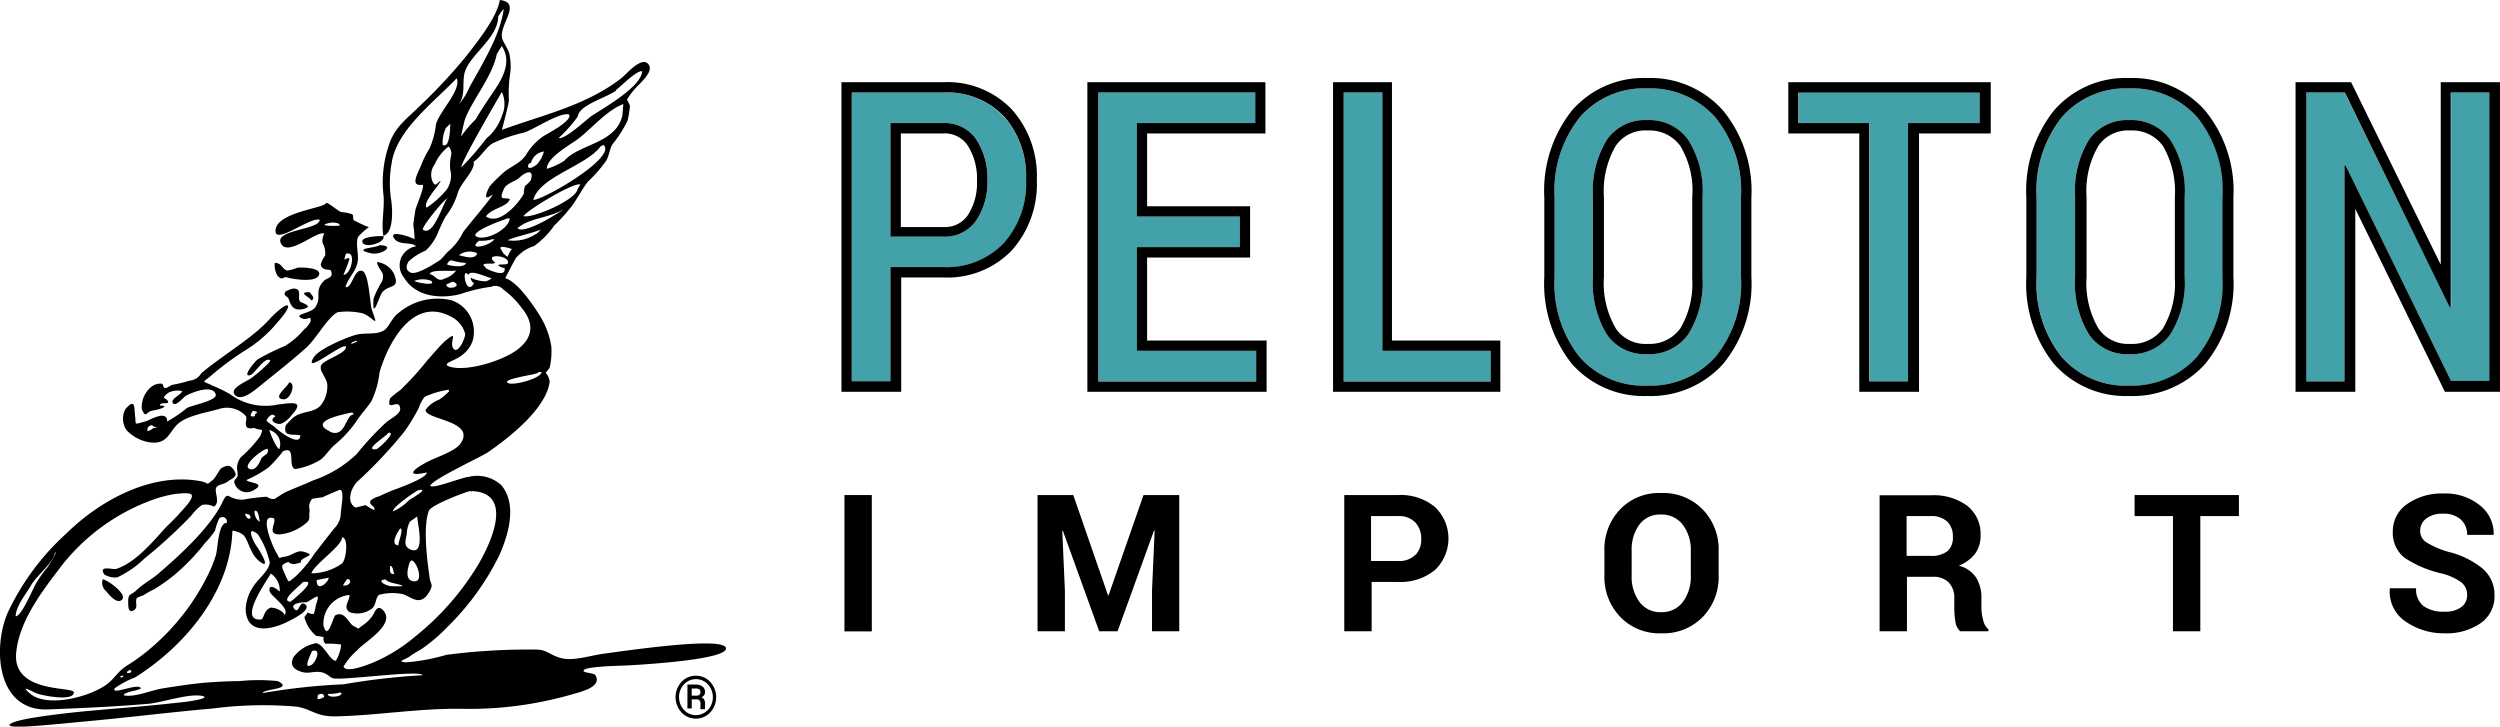
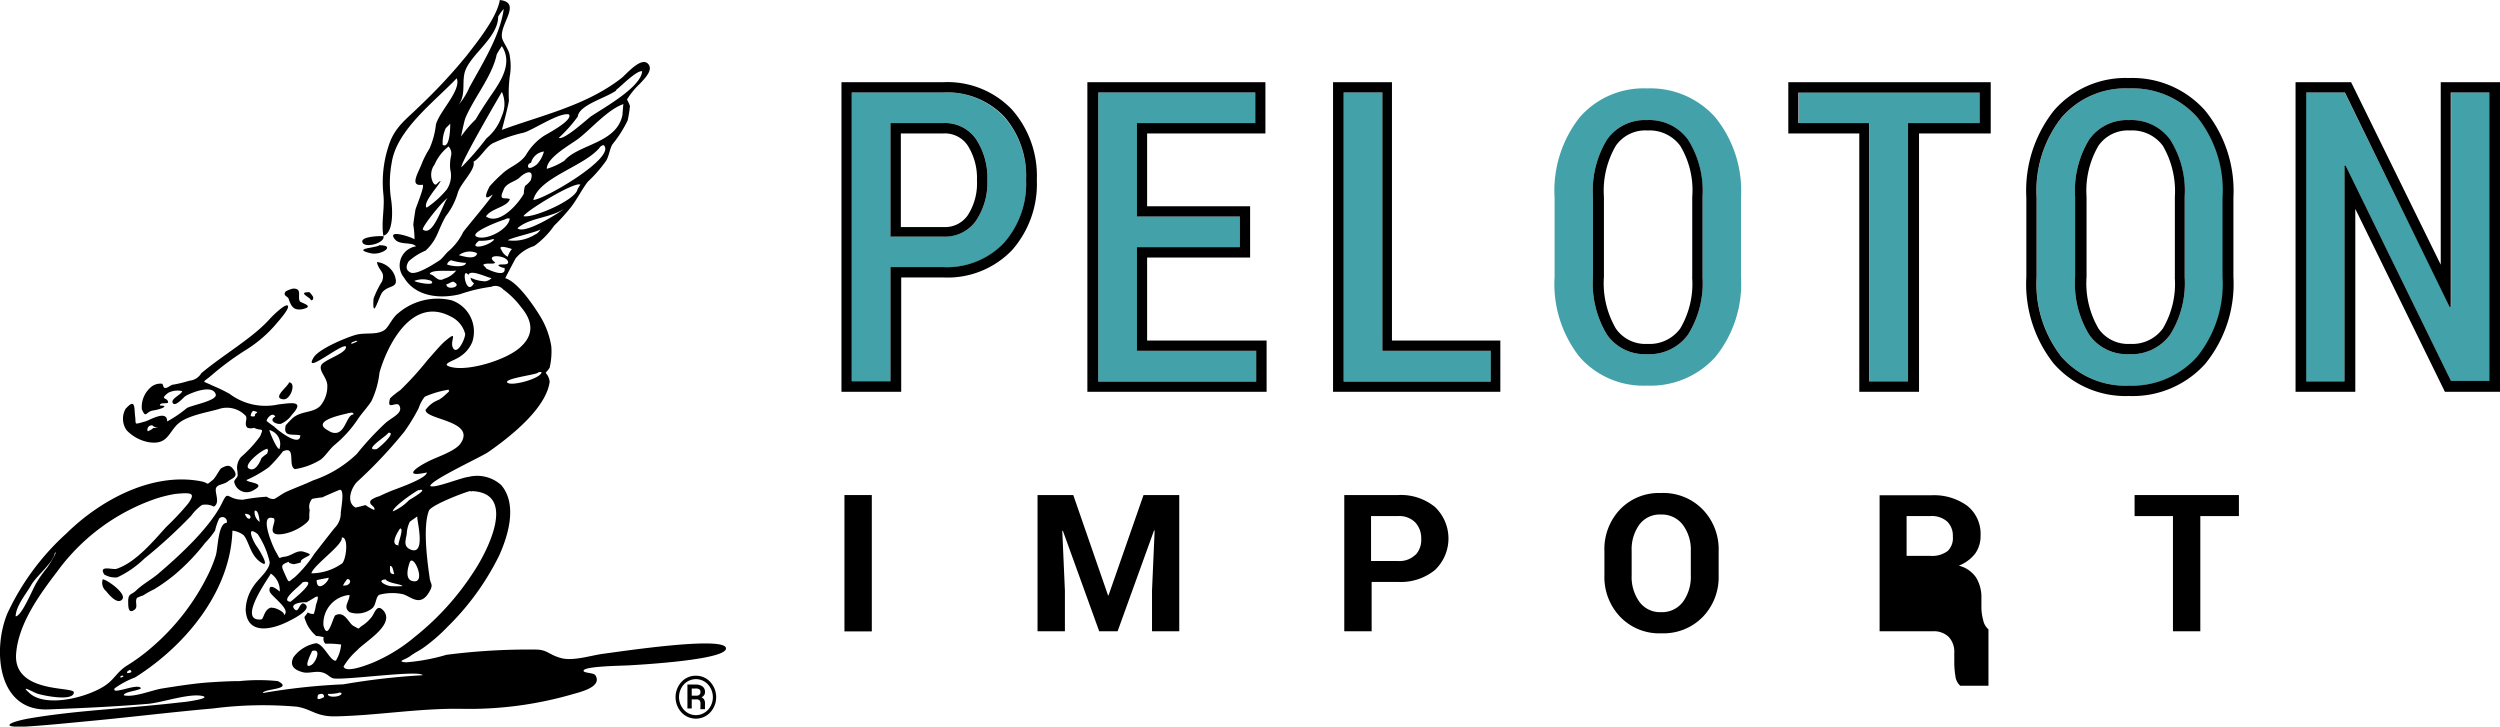
<svg xmlns="http://www.w3.org/2000/svg" id="Layer_1" data-name="Layer 1" viewBox="0 0 209.22 60.81">
  <defs>
    <style>
      .cls-1 {
        fill: #43a1a9;
      }
    </style>
  </defs>
  <title>lockup_horizontal_R_color</title>
  <g>
    <g>
      <path class="cls-1" d="M78.92,7.74H71.28V31.92h3.24V22.36h4.39a6.61,6.61,0,0,0,5.11-2,7.5,7.5,0,0,0,1.85-5.3A7.51,7.51,0,0,0,84,9.76,6.6,6.6,0,0,0,78.92,7.74Zm2.78,10.71a3.18,3.18,0,0,1-2.78,1.34H74.52V10.3h4.39a3.16,3.16,0,0,1,2.79,1.36,5.91,5.91,0,0,1,.93,3.42A5.73,5.73,0,0,1,81.69,18.46Z" transform="translate(0)" />
      <polygon class="cls-1" points="95.16 20.68 103.78 20.68 103.78 18.12 95.16 18.12 95.16 10.3 105.05 10.3 105.05 7.74 91.91 7.74 91.91 31.92 105.15 31.92 105.15 29.36 95.16 29.36 95.16 20.68" />
      <polygon class="cls-1" points="115.7 7.74 112.46 7.74 112.46 31.92 124.77 31.92 124.77 29.36 115.7 29.36 115.7 7.74" />
      <path class="cls-1" d="M137.83,7.4a7.07,7.07,0,0,0-5.63,2.42,9.91,9.91,0,0,0-2.1,6.71v6.64a9.87,9.87,0,0,0,2.09,6.7,7.1,7.1,0,0,0,5.64,2.4,7.3,7.3,0,0,0,5.73-2.4,9.72,9.72,0,0,0,2.14-6.7V16.53a9.77,9.77,0,0,0-2.15-6.71A7.27,7.27,0,0,0,137.83,7.4Zm4.65,15.77A8.11,8.11,0,0,1,141.27,28a4,4,0,0,1-3.44,1.64A3.86,3.86,0,0,1,134.48,28a8.28,8.28,0,0,1-1.17-4.83V16.48a8.22,8.22,0,0,1,1.17-4.79,3.87,3.87,0,0,1,3.35-1.64,4,4,0,0,1,3.43,1.64,8,8,0,0,1,1.21,4.79v6.69Z" transform="translate(0)" />
      <polygon class="cls-1" points="150.53 10.3 156.47 10.3 156.47 31.92 159.71 31.92 159.71 10.3 165.69 10.3 165.69 7.74 150.53 7.74 150.53 10.3" />
      <path class="cls-1" d="M178.18,7.4a7.07,7.07,0,0,0-5.63,2.42,9.91,9.91,0,0,0-2.1,6.71v6.64a9.87,9.87,0,0,0,2.09,6.7,7.1,7.1,0,0,0,5.64,2.4,7.3,7.3,0,0,0,5.73-2.4,9.72,9.72,0,0,0,2.14-6.7V16.53a9.77,9.77,0,0,0-2.15-6.71A7.27,7.27,0,0,0,178.18,7.4Zm4.65,15.77A8.11,8.11,0,0,1,181.62,28a4,4,0,0,1-3.44,1.64A3.86,3.86,0,0,1,174.83,28a8.28,8.28,0,0,1-1.17-4.83V16.48a8.22,8.22,0,0,1,1.17-4.79,3.87,3.87,0,0,1,3.35-1.64,4,4,0,0,1,3.43,1.64,8,8,0,0,1,1.21,4.79v6.69Z" transform="translate(0)" />
      <polygon class="cls-1" points="205.13 7.74 205.13 25.64 205.04 25.68 196.22 7.74 192.98 7.74 192.98 31.92 196.22 31.92 196.22 13.97 196.32 13.94 205.13 31.92 208.36 31.92 208.36 7.74 205.13 7.74" />
    </g>
    <path d="M26.6,58.15c0,0.05.17,0,0,0h0Z" transform="translate(0)" />
-     <path d="M26.76,18.39c0,0.83-3.67.83-3.28,1.9,0.49,1.35,3-1,3.66-.75a1.34,1.34,0,0,0-.15.78,1.75,1.75,0,0,1,.22,1.08,1.93,1.93,0,0,0-.37.75c0.15,0.59.8,0.32,0.86,0.51,0.24,0.64-.34.56-0.63,0.88-0.8.9-.1,1.27-0.68,2.17-0.3.47-1.66,0.58-1.27,0.85,0.61,0.42.9-.32,0.88,0.32a1.88,1.88,0,0,1-.54.68,6.44,6.44,0,0,1-1.61,1.39,19.18,19.18,0,0,0-2.29,1.13c-0.3.25-1.32,1.49-.63,1.32,0.37-.08,1.15-1.51,1.66-1.27,0.22,0.1-1.32,1.35-1.57,1.52-0.46.32-1.88,0.86-1.34,1.42s1.66-.44,2.13-0.81c1.22-1,2.52-2,3.78-3.13,0.86-.75,1.81-2.56,2.66-3a5.72,5.72,0,0,1,2.13.1c0.95,0.39,1.34,1.34.75-.27-0.17-.47-0.25-3.08-0.8-3.28-0.71-.25-0.85,1.47-1.41,1.35,0.17-.75.86-1.27,1-2.08,0.14-.59-0.19-1.59.05-2.13A5.53,5.53,0,0,1,30.88,19c-0.16,0-1.22-.54-1.23-0.54-0.19-.12,0-0.44-0.2-0.54a3.68,3.68,0,0,0-.88-0.17c-0.36-.13-1-0.75-1.28-0.78h0c0,0.44-4,.75-4.22,2.22S25.93,18.12,26.76,18.39Zm2.07,3.33c0-.13.14-0.66,0.2-0.49C29.82,21,29.4,23,28.74,23a13.07,13.07,0,0,0,.51-1.32C29.12,21.48,29,21.69,28.83,21.72Zm-1.18-3.08s0.78-.08.78,0.24C28,18.93,26.37,18.91,27.65,18.64Z" transform="translate(0)" />
    <path d="M8.6,48.48h0a0.91,0.91,0,0,0,.29,1c0.25,0.32.95,1.15,1.34,0.68S9,48.53,8.6,48.48Z" transform="translate(0)" />
    <path d="M30.36,20.34c0.29,0.42,1.86,0,1.74-.58C31.9,19.74,30,19.76,30.36,20.34Z" transform="translate(0)" />
    <path d="M31.26,25c-0.12,2,.47-0.27.75-0.56,0.59-.66,1.44-0.24,1-1.44a1.82,1.82,0,0,0-1.47-1.07c0.19,0.83.71,0.76,0.44,1.61A7.67,7.67,0,0,0,31.26,25Z" transform="translate(0)" />
    <path d="M31.73,20.52c0,0.2-2.47.27-.68,0.68C31.9,21.39,33.21,20.52,31.73,20.52Z" transform="translate(0)" />
    <path d="M50.5,54.71c-1.1.15-2.54,0.64-3.56,0.36s-1.13-.71-2.13-0.71a53.88,53.88,0,0,0-7.45.44,16.27,16.27,0,0,1-3.39.63c-0.83-.08-0.08-0.2.34-0.51s0.78-.47,1.12-0.71a14.08,14.08,0,0,0,2-1.73,21.86,21.86,0,0,0,4.35-6c0.64-1.42,1.61-4.18.17-5.88a3,3,0,0,0-2.74-.69c-0.58.05-2.9,1-3.2,0.76,0-.47,4.28-2.44,4.84-2.83,2-1.39,4.86-3.71,5.15-5.89a1.26,1.26,0,0,0-.34-0.75A3.29,3.29,0,0,0,46,30.77,6,6,0,0,0,46.14,29a6.92,6.92,0,0,0-1-2.64c-0.56-.9-1.85-2.79-2.86-3.08,0,0,.81-1.57.9-1.69a3.29,3.29,0,0,1,1.52-1,7,7,0,0,0,1.68-1.71,16.06,16.06,0,0,0,1.44-1.59c0.51-.68.9-1.47,1.37-2.08a11.41,11.41,0,0,0,1.56-1.79c0.24-.46.29-1,0.51-1.35a10,10,0,0,0,1.27-2,9.85,9.85,0,0,0,.19-1.2,3.31,3.31,0,0,0-.25-0.54A6.49,6.49,0,0,1,53.56,7c0.3-.34,1.15-1.12.69-1.64-0.58-.68-1.85.88-2.27,1.2C49,8.86,45.31,9.65,42,10.87c0,0,.59-2.2.59-2.47a10.94,10.94,0,0,1,.07-2,4.82,4.82,0,0,0,0-1.71C42.64,4.17,42,3.45,42,3.06,41.91,1.9,43.65.22,41.83,0c-0.25,1.51-2,3.64-2.74,4.61a44.43,44.43,0,0,1-3.95,4.25C34,10,33,10.62,32.5,12.28a9.63,9.63,0,0,0-.42,3.93c0.14,1.2-.19,2.3,0,3.52,0.95-.25.75-2.54,0.63-3.17a9.27,9.27,0,0,1,.07-2.93c0.41-2.76,3.52-5.06,5.44-7.08,0.42,1-1.49,2.81-1.74,3.89a6.79,6.79,0,0,1-.54,2,8.21,8.21,0,0,0-.59,1.12c-0.3.85-1.15,2.07,0,1.9,0.27,0-.56,1.9-0.59,2.13s-0.15.9-.17,1.24a7.85,7.85,0,0,1,.1,1.2c-0.25-.19-2.37-0.9-1.64,0,0.41,0.51,1.46.19,1.76,0.59a1.61,1.61,0,0,0-1,2.61c1,1.66,3.12,1.78,4.69,1.39A13.33,13.33,0,0,1,41.11,24a0.87,0.87,0,0,1,1,.22,7.12,7.12,0,0,1,1.52,1.51c1.07,1.29,1,2.42-.19,3.42s-4.23,1.93-5.67,1.57c-1-.25.2-0.49,0.76-0.9a2.62,2.62,0,0,0,1-1.22,2.77,2.77,0,0,0-1.74-3.47,5.07,5.07,0,0,0-4.45,1.07c-0.51.37-.81,1.17-1.15,1.41-0.64.46-1.64,0.19-2.44,0.42s-3.08,1.17-3.51,1.9c-0.9,1.51,2.39-1.24,2.71-.93,0.12,0.56-1.86,1.1-2.07,1.57s0.46,1,.51,1.63a2.54,2.54,0,0,1-.58,1.76c-0.63.63-1.51,0.39-2.29,1a7.36,7.36,0,0,0-.61.64c-0.22,1,.51.69,1.22,0.83,0,1.08-2-.51-2.18-0.73a7.06,7.06,0,0,1-.64-0.47c0-.2.49-0.8,0.73-0.37-0.61.34,0.1,0.68,0.46,0.61a2.14,2.14,0,0,0,.93-0.76c1.1-1.2,0-1-1.15-.86a5,5,0,0,1-4.08-.9,13.87,13.87,0,0,0-1.42-.68c-0.91-.46-0.88-0.17-0.08-0.86a24,24,0,0,1,3-2.2,10.93,10.93,0,0,0,2.47-2.17c0.14-.17,1.12-1.25.91-1.46s-1.35.93-1.54,1.15c-1.44,1.59-3.79,2.91-5.69,4.5a1.28,1.28,0,0,1-1,.63,11,11,0,0,1-1.29.32c-0.25,0-.47.27-0.71,0.29s-0.17-.37-0.32-0.36a1.22,1.22,0,0,0-.9.29,2.18,2.18,0,0,0-.76,1.85c0.36,0.83.32,0.19,0.95,0.1s1.42-.41.56-0.41c0-.3.56-0.12,0.69-0.25,0-.47-0.78-0.2,0-0.81a1.7,1.7,0,0,1,1.17-.15c0,0.27-1,.64-0.78,1s0.93-.52,1.07-0.59c0.46-.27,2.25-1,2.52-0.15,0.19,0.52-1.85.88-2.4,1.15a10.05,10.05,0,0,1-1.66,1.13c0-1-1.39-.14-1.83,0-1,.27-0.76.3-0.85-0.41s0.05-1.61-.81-0.63A1.69,1.69,0,0,0,10.59,36,3.41,3.41,0,0,0,12.41,37c1.59,0.27,1.68-.76,2.44-1.49s2.51-1,3.44-1.27a2.15,2.15,0,0,1,2.27.56c0.19,0.25-.17.69,0.15,1a0.81,0.81,0,0,0,.54,0c0.63,0.32.86-.1,0.52,0.71a10.36,10.36,0,0,1-1.59,1.73,1.41,1.41,0,0,0-.34,1,3.67,3.67,0,0,1,.05.54c0,0.19-.3.37-0.29,0.54a1.06,1.06,0,0,0,1.61.71c1.19-.64-0.54-0.61-0.58-0.86a10,10,0,0,0,1.88-1.08,12,12,0,0,0,1.17-1.32c1.15-.51.37,1.22,1,1.49a5.7,5.7,0,0,0,2.18-.81c0.42-.34.73-0.88,1.17-1.24A9.88,9.88,0,0,0,30,35c0.32-.46.76-0.93,1.08-1.42a7.44,7.44,0,0,0,.68-2.4c0.58-2.07,2.64-6.5,6-4.67a2.21,2.21,0,0,1,1.17,1.44c0,0.41-.64,1.76-1,1.2s0.54-1.64-.71-0.58c-0.39.34-1,1.08-1.42,1.54a26.46,26.46,0,0,1-2.3,2.54,6.75,6.75,0,0,0-.85.68c-0.34,1.13.54,0.17,0.78,0.63,0.32,0.64-.64.95-1.2,1.47A25,25,0,0,0,29.85,38a9.81,9.81,0,0,1-3.64,2.2c-0.76.36-1.56,0.64-2.34,1-0.24.12-.8,0.52-0.93,0.56a0.9,0.9,0,0,1-.61-0.19,15.24,15.24,0,0,0-2,.25c-1.39,0-1.19-.91-1.76.3-1,2-3.37,4.23-5.37,5.93-0.59.49-1.25,0.83-1.81,1.37-0.39.39-.69,0.2-0.66,1,0,0.3,0,1,.52.61,0.34-.22,0-0.69.22-1a3.52,3.52,0,0,1,.51-0.2,7.93,7.93,0,0,1,.93-0.52,15.24,15.24,0,0,0,1.69-1.2,17.37,17.37,0,0,0,2.57-2.68A6.81,6.81,0,0,0,18,44.4a4.93,4.93,0,0,1,.34-1,0.37,0.37,0,0,1,.63.36c-0.71,0-.73,2.07-0.9,2.69a11,11,0,0,1-.64,1.61,19.1,19.1,0,0,1-4.69,6.08,15.77,15.77,0,0,1-2.08,1.54c-0.91.56-1.08,1.22-2,1.78-1.63,1-4.84,1.71-6.15.58-0.93-.81.19-0.15,0.59,0s3.06,0.71,3.08-.1c0-.51-5.1.12-4.83-3.25,0.2-2.49,1.93-4.89,3.4-6.81a17.07,17.07,0,0,1,8.16-6.1,10.77,10.77,0,0,1,1.73-.44c1.47-.15,1.73-0.07,1.1.81a22.32,22.32,0,0,1-1.83,1.95c-1,1.1-2.56,3-4.18,3.51-0.32.08-1.52-.34-1,0.47a1.8,1.8,0,0,0,1.08.24,8.3,8.3,0,0,0,2.27-1.57A41.67,41.67,0,0,0,16,43.16a4.1,4.1,0,0,1,.9-0.9,1.47,1.47,0,0,1,1,.14c0.54-.32.07-1.15,0.17-1.52s0.64-.3,1-0.59,1-.37.39-1.1c-0.29-.34-0.58-0.2-0.95,0-0.12.07-.49,0.83-0.73,1-0.63.49-.17,0.24-1,0.08-4.08-.76-8.4,1.59-11.24,4.39A20.86,20.86,0,0,0,.63,51.31c-1.25,2.95-.9,8.21,3.37,8.06,2.61-.1,5.5-0.22,8.42-0.47,1.13-.1,3.52-0.93,4.57-0.64,0.64,0.19-1.35.47-1.57,0.49-0.81.08-1.49,0.17-2.3,0.24-3.52.36-7,.51-10.65,1.13-1.68.29-2.64,0.81-.22,0.68,1.61-.1,3.47-0.29,5.06-0.44,3.44-.32,7-0.76,10.52-1.07a32.65,32.65,0,0,1,7-.15c1.25,0.19,1.61.85,3.27,0.81,3.47-.07,7-0.69,10.55-0.63a31,31,0,0,0,9.19-1.2c0.68-.2,2.57-0.61,2-1.59-0.14-.25-1-0.19-1-0.39-0.05-.39,3.18-0.42,3.83-0.46,0.85-.05,8.33-0.46,8.08-1.46S51.83,54.54,50.5,54.71Zm-8-33.22a1.12,1.12,0,0,1-.54-0.58c-0.37-.48.7-0.13,0.88-0.07A1.87,1.87,0,0,0,42.49,21.49Zm-2.56-.27c-0.22.58-1.2,0.2-1.54,0.14a1.48,1.48,0,0,1,1.49-.19S39.9,21.27,39.93,21.22Zm0.17-1.07s0.06,0,0,0A3.45,3.45,0,0,0,41.28,20a0.14,0.14,0,0,0,.08.05C40.83,20.67,39.08,20.94,40.1,20.14Zm-0.17-.32c-0.81-.28,1.62-1.25,2.3-1.46h0a0.55,0.55,0,0,1,.42-0.08C42.57,19.17,40.78,20.13,39.93,19.83Zm2.22-4c0.27-.56,1-0.63,1.35-1,0.66-.59,1.2-0.58.9,0.27a2.32,2.32,0,0,1-.47.46,2,2,0,0,0-.1.64c-0.34.68-2,2.73-3.17,1.91,0.44-.68,1.78-0.78,2-1.44C42.3,16.46,41.67,16.9,42.15,15.87Zm2.29-2.24a1.27,1.27,0,0,1,1.07-.91,2.53,2.53,0,0,1-.59,1.08C44,14.48,44.08,13.66,44.43,13.63Zm0.39,6a3.4,3.4,0,0,1-2.34.52c0.24-.22,2.73-0.75,2.76-0.95a0,0,0,0,0,0,0A1.15,1.15,0,0,1,44.82,19.62Zm-1.51-.51c1-.86,2.64-0.83,3.81-1.56C47.14,17.58,44,19.64,43.32,19.12Zm5-3.23c-0.17.9-3.74,2.44-4.52,2.24,0.24-.46,4.27-2.91,4.76-2.64C48.46,15.61,48.38,15.75,48.31,15.88Zm-3.69.85c0.52-1.9,4.39-2.81,5.6-4.42a0.59,0.59,0,0,1,.27-0.14C51.68,13.14,45.45,16.76,44.62,16.73Zm7.47-7.18c-0.41,2.49-3.66,2.51-4.88,3.93a5.7,5.7,0,0,1-1.47.68c0-.95,1.95-2,2.64-2.52,1.08-.83,2.49-2.47,3.78-2.9C52.14,8.75,52.12,9.41,52.09,9.55Zm-0.54-2c0.34-.24,1.69-1.64,2.17-1.56-0.08,1.34-3.28,3.1-4.3,3.79-0.32.24-2.24,2-2.68,1.79a11.86,11.86,0,0,0,1.59-1.78C48.46,8.79,50.63,8.23,51.55,7.59ZM42,9.7a4.11,4.11,0,0,1-1.29,1.88A23.86,23.86,0,0,1,38.61,14C38.56,13.55,42,7.7,42,7.69A2.45,2.45,0,0,1,42,9.7ZM40.81,8.4c-0.37.56-.66,1-1,1.59a9.82,9.82,0,0,0-1.23,1.44c0.07-.32.28-1.36,0.38-1.58,0.73-1.71,2.25-3.51,2.61-5.3A7.62,7.62,0,0,1,42,3.86C43.06,5.49,41.59,7.21,40.81,8.4ZM38.88,6.1c0.37-1.47,2.81-2.91,2.81-4.71A3.44,3.44,0,0,1,42.16.75C41.84,3,40.4,5.27,39.29,7.3a5.64,5.64,0,0,1-.95,1.51C39,8,38.66,7,38.88,6.1Zm-1.57,4.62c0.12-.12.25-0.24,0.37-0.37,0,0.17,0,2.13-.63,1.78A2.83,2.83,0,0,1,37.31,10.72Zm-0.42,4.42c-0.32.1-.37,0.54-0.64,0.15a1.42,1.42,0,0,1,.12-1.52,3.83,3.83,0,0,1,1.17-1.51,0.86,0.86,0,0,1,.22.73,3.56,3.56,0,0,0-.08,1.19,2.1,2.1,0,0,1-.29,1.68,8,8,0,0,1-1.68,1.52C35.32,17,36.76,15.49,36.88,15.14Zm0.57,1.44c-0.34.26-1.17,3.3-2.06,2.64C35.21,19.09,37,16.86,37.45,16.58Zm-3.07,6.24c-0.47-.2-0.42-0.56-0.19-0.95a5,5,0,0,1,1.42-.9c1-.93,1-1.68,1.69-2.88a5.8,5.8,0,0,0,1-1.95c0.24-.83,1.51-1.93,1.32-2.61,0.52-.27,1-1.17,1.57-1.52a12.49,12.49,0,0,1,2.64-.91c0.86-.27,3-1.73,3.78-1.52,0.34,0.51-1.88,1.64-2.13,1.81A4.83,4.83,0,0,0,44,13c-0.58.78-1.37,0.95-2,1.57a11.83,11.83,0,0,0-1,1c0.07-.15-0.9,1.56.22,0.71,0.08,0.1-2.22,2.79-2.46,3.15A4.91,4.91,0,0,1,37.56,21c-0.22.17-.52,0.61-0.76,0.78C36.26,22.13,34.92,23,34.38,22.82Zm0.3,0.68a2,2,0,0,1,1.39,0C36.61,24,34.68,23.62,34.68,23.5Zm2.51-.19c-0.58.36-.76-0.29-1.24-0.37,0.1-.44,1.81-0.2,2.22-0.3A2,2,0,0,1,37.19,23.32Zm0.17,0.47c0.14,0,.34-0.17.52-0.2h0.06C38.81,24,37.32,24.35,37.36,23.79Zm0.05-1.68a0.56,0.56,0,0,1,.33-0.32h0A5,5,0,0,0,39,22C38.91,22.5,37.36,22.2,37.41,22.11Zm3.13,1.44a3,3,0,0,1-1.17-.3,0.61,0.61,0,0,0,.29.46c-0.68,1.22-1.1-1.49-.47-0.69,0.14-.49,1.42.15,1.93,0.27A0.9,0.9,0,0,1,40.54,23.55Zm0.14-1.1,0,0a3.3,3.3,0,0,1-.25-0.27s0,0,0,0c0.2-.22.91,0,1-0.2-1-.75,1-0.64,1.08-0.05,0.07,0.36-.81.1-0.81,0.3a0.86,0.86,0,0,0,.51.2C42.42,23.37,40.62,22.45,40.67,22.45ZM45,31.19a0.52,0.52,0,0,1,.32-0.05c0,0.52-2.51,1.22-2.86.88S45,31.34,45,31.19ZM12.85,35.8a1.27,1.27,0,0,1-.49.29,0.36,0.36,0,0,1,.39-0.49,0.85,0.85,0,0,0,.65.22H12.85Zm8.5-1a0.33,0.33,0,0,1-.37,0,0.62,0.62,0,0,1,.2-0.42s0,0,0,0C21.91,34.54,21.22,34.53,21.35,34.81Zm1,3.17a3,3,0,0,0-.47.37s-0.44,1.27-1.07.86c-0.47-.32,1.19-1.64,1.57-1.64C22.37,37.71,22.52,37.52,22.34,38Zm1.07-.47c-0.12.42-.85-1.3-0.88-1.51A1.21,1.21,0,0,1,23.4,37.51Zm4.2-1.39c-2-.93,1.56-1.49,1.54-1.54,0.14,0,.42-0.14.42,0.12C28.92,34.69,28.91,36.73,27.6,36.12Zm1.78-7.33c0-.22.27-0.14,0.29-0.24C30.26,28.46,29.53,28.75,29.38,28.79ZM2.59,49c0.39-.75,1.91-1.93,2-2.74,0.3-.22-0.52,1.1-0.68,1.29a10,10,0,0,0-.86,1.22c-0.3.49-1.24,2.81-1.74,2.81C1.32,50.73,2.22,49.65,2.59,49ZM39.39,41.1c0,0.06.18,0,.1,0,3.81,0.15,1.3,5,.22,6.65a22.63,22.63,0,0,1-5,5.55,13.67,13.67,0,0,1-3.56,2.18c-0.44.17-2.22,0.88-2.4,0.3a5.77,5.77,0,0,1,1.15-1.37c0.56-.66,3.28-2.17,2.15-3.35-0.54-.56-0.69.3-1,0.64a3.18,3.18,0,0,1-.66.61c-0.54.34-.19,0.39-0.8,0.08-0.42-.22-0.73-1.3-1.52-0.9-0.2.1-.63,2.24-1,0.86a2.4,2.4,0,0,1,2.18-2.56c0,0.56-.58,1,0,1.44a2,2,0,0,0,1.9-.32c0.34-.29.27-0.91,0.58-1.13a4.19,4.19,0,0,1,2-.05c0.73,0.24,1.47,1.1,2.22-.24,0.36-.63.05-0.59,0-1.19-0.19-1.3-.58-4.25-0.05-5.57C36.14,42.21,39.39,41,39.39,41.1ZM26.5,48.55c0.34-.08.71-0.14,1-0.2C27.55,48.66,26.5,49.66,26.5,48.55ZM35.1,41c0.8-.11-0.65.72-0.86,0.85a4.17,4.17,0,0,1-1.37.95c0.05-.46,2.17-1.86,2.18-1.79S35.13,41,35.1,41Zm-0.78,6c0.35-.59,1.43,2,0.14,1.61-0.61-.2-0.29-1.25-0.15-1.59h0ZM34.38,46c-0.64-.27-0.44-0.73-0.34-1.32a2.51,2.51,0,0,1,.25-1c0.07-.09.53-0.37,0.63-0.47C34.86,43.47,35.69,46.5,34.38,46Zm-1-.36c-0.85,0,0-1.27.1-1.41C33.82,44.18,33.34,45.36,33.34,45.6ZM33,48.05c-0.47,0-.34-0.36-0.36-0.68C32.89,47.33,32.9,47.82,33,48.05Zm0.69,1a7.32,7.32,0,0,1-1,0c-0.52-.07-1.2-0.51-0.41-0.56C32.46,48.83,33.8,48.9,33.66,49.07ZM32.5,36.22c0.76-.1-0.85,1.35-1,1.37C30.31,37.74,32.43,36.44,32.5,36.22Zm-2.61,4.1a38.69,38.69,0,0,0,3.93-4.17,15.22,15.22,0,0,0,1.22-2,3,3,0,0,1,.51-0.95,8,8,0,0,1,2-.59c0,0.22.19,0-.29,0.44a3,3,0,0,1-.56.42,2.3,2.3,0,0,0-1.08.83c-0.08.83,4.28,0.9,2.91,2.83-0.44.63-2,1.13-2.64,1.46-1.3.64-2.07,1.37-.17,0.95,0,0.44-2,1.17-2.47,1.35a15,15,0,0,0-1.51.64,2,2,0,0,0-.69.32c-0.29.41,0.41,0.49,0.27,0.83a3.59,3.59,0,0,1-.73-0.41s-0.81.22-.85,0.2C28.92,42,29.43,40.77,29.89,40.32ZM28.7,49a3.3,3.3,0,0,1,.36-0.54C29.47,48.46,29.36,49.07,28.7,49Zm-0.1-1.83a4.45,4.45,0,0,1-2.54.81c0.17-.69,2.71-2.42,2.54-3,0,0,0,0,0,0C29.19,44.9,29,46.84,28.6,47.19Zm-5.76-3.83c0.54,0.17-.91,1.69,1,1.32A4.23,4.23,0,0,0,25.33,44c0.8-.58.46-0.54,0.59-1.3a1,1,0,0,1,.2-0.95A8.28,8.28,0,0,1,27,41.62C27.11,41.54,28.4,41,28.4,41c0.46-.14.17,1.42,0.12,1.88a1.77,1.77,0,0,1-.51,1.3c-0.58.71-1.15,1.47-1.69,2.15a10.2,10.2,0,0,1-1.68,2c-0.52.34-.41,0.58-0.78-0.24s-0.36-.81.36-1.1c-0.22.08,0.27,0.24,0.41,0.22,1-.22.25-0.12,0.73-0.44s0.95-.32.07-0.59c-0.59-.19-1,0.34-1.61.41s-0.29.34-.75-0.44C22.83,45.75,21.66,43,22.84,43.36Zm2.47,5.39c1.53-.35-1,1.63-1,1.63-1-.07,1-1.47,1-1.63C25.3,48.81,25.38,48.75,25.32,48.76Zm-2.58,2.11c-0.66.12-.64,1-0.88,1-2.1.19,0.78-3.66,0.81-3.84h0a1.69,1.69,0,0,1,.75,1.51s-0.95-.86-0.85-0.05c0.05,0.42,2,1.63,1.12,2.07C24.08,51.36,23.06,50.8,22.74,50.87Zm-1-7.16a1,1,0,0,1-.42-0.93C21.64,42.6,21.73,43.6,21.73,43.7ZM20.49,43s0,0,0,0C21.36,43,20.84,43.93,20.49,43ZM10.81,56.11c0.05-.17.47,0.22-0.17,0.22A0.18,0.18,0,0,1,10.81,56.11Zm-0.71.46c0.08,0,.22-0.1.22,0.07C10.13,56.67,10.06,56.83,10.09,56.57ZM26.6,58.15c0.34-.15.52-0.1,0.52,0.19C26.32,58.76,26.64,58.25,26.6,58.15Zm0.85-.08A3.68,3.68,0,0,0,28.28,58a0.32,0.32,0,0,1,.3,0C28.64,58.35,27.33,58.43,27.45,58.06Zm1.29-.8A51.94,51.94,0,0,0,22,58c0-.37,2.64-0.29,1.25-1a15.56,15.56,0,0,0-3.2,0c-0.78,0-1.69.05-2.44,0.1-1.27.08-2.66,0.3-4,.51-0.9.14-2.37,0.78-3.25,0.58,0-.3,1.2-0.37,1.44-0.59-0.25-.49-2.54.64-2.2,0a7.42,7.42,0,0,1,1.71-.91c4.45-2.81,8-7.4,8.14-12.28a1.83,1.83,0,0,1,.95.39c0.47,0.59.54,1.64,1.41,2.25s-0.05-.95-0.34-1.35-0.93-1.81.1-1a7,7,0,0,1,1,2.35c0,0.66-1,1.44-1.35,2A3.63,3.63,0,0,0,20.56,51c0.08,2.22,2.27,1.69,3.67.95,0.34-.17,2-1,1.24-1.42-0.39-.22-0.46.78-0.78,0.49-0.66-.59,1.07-0.68.9-0.59,0.83-.39,1.27-1,0.85.2a4.26,4.26,0,0,1-.17.73c-0.07.07-.56-0.05-0.49-0.14-0.36.56-.39,0.25-0.1,1a3.18,3.18,0,0,0,.78,1,3,3,0,0,1,.63.11,0.55,0.55,0,0,0,.14.54,7.78,7.78,0,0,1,1.32.07,3.12,3.12,0,0,1-.44,1.35c-0.47.07-1-1.39-1.66-1.46A3,3,0,0,0,24.56,55c-0.36.73,0.1,1.07,0.76,1.25,0.49,0.14,1-.1,1.54,0s0.69,0.42,1,.51c0.73,0.22,7.35-.73,7.5-0.25A57.58,57.58,0,0,0,28.74,57.27Zm-2.62-1.66c-0.9.58,0-1.08,0-1.13C26.94,54.23,26.43,55.4,26.11,55.61Z" transform="translate(0)" />
    <path d="M23.71,33.42c0.61,0.07,1.12-1.42.47-1.42C24.22,32.26,22.68,33.32,23.71,33.42Z" transform="translate(0)" />
-     <path d="M24,23.21c0.29,0.1,2.54.54,2.71-.25,0.12-.61-1.59-0.58-1.81-0.56a3.48,3.48,0,0,1-.85.24C23.62,22.57,23.61,22,23,22a1.67,1.67,0,0,0,.24,1.1C23.69,23.54,23.69,23.11,24,23.21Z" transform="translate(0)" />
    <path d="M26,25.09c0,0.08.3,0.05,0.19-.27a1.88,1.88,0,0,0-.3-0.37C24.83,24.45,26,24.91,26,25.09Z" transform="translate(0)" />
    <path d="M24.54,24.15a2.09,2.09,0,0,0-.63.24c-0.29.37,0.19,0.39,0.25,0.63,0.2,0.61.42,1,1.17,0.85,1.07-.25-0.17-0.52-0.24-0.66C24.88,24.79,25.32,24.15,24.54,24.15Z" transform="translate(0)" />
    <path d="M32.23,48.55c-0.1,0,0,.05,0,0h0Z" transform="translate(0)" />
    <path d="M37.75,13c0-.15,0,0,0,0h0Z" transform="translate(0)" />
    <path d="M21.3,42.77c0,0.1.05,0,0,0h0Z" transform="translate(0)" />
    <path d="M37.93,23.59h0Z" transform="translate(0)" />
    <path d="M78.92,6.88h-8.5V32.79h5V23.22h3.52a7.47,7.47,0,0,0,5.75-2.28,8.37,8.37,0,0,0,2.08-5.89,8.38,8.38,0,0,0-2.08-5.88A7.46,7.46,0,0,0,78.92,6.88ZM84,20.35a6.61,6.61,0,0,1-5.11,2H74.52v9.56H71.28V7.74h7.63a6.6,6.6,0,0,1,5.11,2,7.51,7.51,0,0,1,1.85,5.29A7.5,7.5,0,0,1,84,20.35Z" transform="translate(0)" />
    <path d="M78.92,10.3H74.52v9.5h4.39a3.18,3.18,0,0,0,2.78-1.34,5.73,5.73,0,0,0,.94-3.37,5.91,5.91,0,0,0-.93-3.42A3.16,3.16,0,0,0,78.92,10.3ZM81,18a2.31,2.31,0,0,1-2.07,1H75.39V11.17h3.52a2.3,2.3,0,0,1,2.07,1,5.1,5.1,0,0,1,.78,2.93A4.92,4.92,0,0,1,81,18Z" transform="translate(0)" />
    <path d="M96,21.55h8.62V17.26H96V11.17h9.9V6.88H91V32.79h15V28.5H96v-7Zm9.13,7.82v2.56H91.91V7.74h13.14V10.3h-9.9v7.82h8.62v2.56H95.15v8.68h10Z" transform="translate(0)" />
    <path d="M116.56,6.88h-5V32.79h14V28.5h-9.07V6.88Zm8.2,22.49v2.56H112.45V7.74h3.24V29.36h9.07Z" transform="translate(0)" />
    <path d="M137.83,10.05a3.87,3.87,0,0,0-3.35,1.64,8.22,8.22,0,0,0-1.17,4.79v6.69A8.28,8.28,0,0,0,134.48,28a3.86,3.86,0,0,0,3.34,1.64A4,4,0,0,0,141.27,28a8.11,8.11,0,0,0,1.21-4.84V16.48a8,8,0,0,0-1.21-4.79A4,4,0,0,0,137.83,10.05Zm3.78,13.12a7.34,7.34,0,0,1-1,4.33,3.17,3.17,0,0,1-2.74,1.28,3,3,0,0,1-2.64-1.28,7.52,7.52,0,0,1-1-4.33V16.48a7.45,7.45,0,0,1,1-4.29,3,3,0,0,1,2.65-1.27,3.18,3.18,0,0,1,2.74,1.29,7.2,7.2,0,0,1,1,4.27v6.69Z" transform="translate(0)" />
-     <path d="M137.83,6.53a7.93,7.93,0,0,0-6.28,2.72,10.79,10.79,0,0,0-2.31,7.28v6.64a10.74,10.74,0,0,0,2.3,7.27,8,8,0,0,0,6.29,2.7,8.16,8.16,0,0,0,6.38-2.69,10.59,10.59,0,0,0,2.36-7.28V16.53a10.64,10.64,0,0,0-2.37-7.28A8.13,8.13,0,0,0,137.83,6.53Zm7.87,16.64a9.72,9.72,0,0,1-2.14,6.7,7.3,7.3,0,0,1-5.73,2.4,7.1,7.1,0,0,1-5.64-2.4,9.87,9.87,0,0,1-2.09-6.7V16.53a9.91,9.91,0,0,1,2.1-6.71,7.07,7.07,0,0,1,5.63-2.42,7.27,7.27,0,0,1,5.72,2.42,9.77,9.77,0,0,1,2.15,6.71v6.64Z" transform="translate(0)" />
    <path d="M149.66,11.17h5.94V32.79h5V11.17h6V6.88H149.66v4.29Zm0.87-3.42h15.15V10.3h-6V31.92h-3.24V10.3h-5.94V7.74Z" transform="translate(0)" />
    <path d="M178.18,10.05a3.87,3.87,0,0,0-3.35,1.64,8.22,8.22,0,0,0-1.17,4.79v6.69A8.28,8.28,0,0,0,174.83,28a3.86,3.86,0,0,0,3.34,1.64A4,4,0,0,0,181.62,28a8.11,8.11,0,0,0,1.21-4.84V16.48a8,8,0,0,0-1.21-4.79A4,4,0,0,0,178.18,10.05ZM182,23.17a7.34,7.34,0,0,1-1,4.33,3.17,3.17,0,0,1-2.74,1.28,3,3,0,0,1-2.64-1.28,7.52,7.52,0,0,1-1-4.33V16.48a7.45,7.45,0,0,1,1-4.29,3,3,0,0,1,2.65-1.27,3.18,3.18,0,0,1,2.74,1.29,7.57,7.57,0,0,1,1,4.27v6.69Z" transform="translate(0)" />
    <path d="M184.55,30.45a10.59,10.59,0,0,0,2.36-7.28V16.53a10.64,10.64,0,0,0-2.37-7.28,8.13,8.13,0,0,0-6.37-2.72,7.93,7.93,0,0,0-6.28,2.72,10.79,10.79,0,0,0-2.31,7.28v6.64a10.74,10.74,0,0,0,2.3,7.27,8,8,0,0,0,6.29,2.7A8.16,8.16,0,0,0,184.55,30.45Zm-6.38,1.82a7.1,7.1,0,0,1-5.64-2.4,9.87,9.87,0,0,1-2.09-6.7V16.53a9.91,9.91,0,0,1,2.1-6.71,7.07,7.07,0,0,1,5.63-2.42,7.27,7.27,0,0,1,5.72,2.42A9.77,9.77,0,0,1,186,16.53v6.64a9.72,9.72,0,0,1-2.14,6.7A7.3,7.3,0,0,1,178.18,32.27Z" transform="translate(0)" />
    <path d="M204.26,6.88V22.15l-7.5-15.27h-4.65V32.79h5V17.48l7.5,15.31h4.63V6.88h-5Zm4.09,25h-3.23l-8.81-18-0.1,0V31.92H193V7.74h3.24L205,25.68l0.1,0V7.74h3.23V31.92Z" transform="translate(0)" />
    <rect x="70.67" y="41.43" width="2.29" height="11.41" />
    <polygon points="92.77 49.83 92.73 49.83 89.82 41.43 86.83 41.43 86.83 52.83 89.12 52.83 89.12 49.43 88.9 44.43 88.95 44.42 91.99 52.83 93.53 52.83 96.58 44.39 96.63 44.4 96.41 49.43 96.41 52.83 98.69 52.83 98.69 41.43 95.7 41.43 92.77 49.83" />
    <path d="M117,41.43H112.5V52.83h2.29V48.7H117a4.52,4.52,0,0,0,3.09-1,3.64,3.64,0,0,0,0-5.27A4.49,4.49,0,0,0,117,41.43Zm1.45,5a1.9,1.9,0,0,1-1.45.52h-2.26V43.19H117a1.87,1.87,0,0,1,1.45.54,1.94,1.94,0,0,1,.49,1.36A1.85,1.85,0,0,1,118.49,46.41Z" transform="translate(0)" />
    <path d="M139,41.26a4.51,4.51,0,0,0-3.42,1.37,4.82,4.82,0,0,0-1.31,3.47v2.05a4.81,4.81,0,0,0,1.32,3.47A4.53,4.53,0,0,0,139.05,53a4.59,4.59,0,0,0,3.45-1.37,4.78,4.78,0,0,0,1.33-3.47V46.11a4.78,4.78,0,0,0-1.33-3.47A4.6,4.6,0,0,0,139,41.26Zm2.5,6.9a3.53,3.53,0,0,1-.66,2.21,2.18,2.18,0,0,1-1.83.86,2.14,2.14,0,0,1-1.81-.86,3.56,3.56,0,0,1-.65-2.21V46.1a3.54,3.54,0,0,1,.64-2.19,2.13,2.13,0,0,1,1.81-.85,2.2,2.2,0,0,1,1.83.86,3.46,3.46,0,0,1,.67,2.19v2.07Z" transform="translate(0)" />
-     <path d="M165.82,50.9V50.06a3.16,3.16,0,0,0-.44-1.72,2.46,2.46,0,0,0-1.45-1,3.23,3.23,0,0,0,1.36-1,2.51,2.51,0,0,0,.46-1.52,3,3,0,0,0-1.1-2.48,4.73,4.73,0,0,0-3.05-.89h-4.3V52.83h2.29V48.27h2.18a1.76,1.76,0,0,1,1.31.47,1.81,1.81,0,0,1,.47,1.33v0.81a7,7,0,0,0,.09,1.11,1.29,1.29,0,0,0,.41.84h2.36V52.67a1.37,1.37,0,0,1-.44-0.77A4.14,4.14,0,0,1,165.82,50.9ZM163,46.11a2.16,2.16,0,0,1-1.44.41h-2V43.19h2a1.93,1.93,0,0,1,1.4.46,1.66,1.66,0,0,1,.47,1.25A1.5,1.5,0,0,1,163,46.11Z" transform="translate(0)" />
+     <path d="M165.82,50.9V50.06a3.16,3.16,0,0,0-.44-1.72,2.46,2.46,0,0,0-1.45-1,3.23,3.23,0,0,0,1.36-1,2.51,2.51,0,0,0,.46-1.52,3,3,0,0,0-1.1-2.48,4.73,4.73,0,0,0-3.05-.89h-4.3V52.83h2.29h2.18a1.76,1.76,0,0,1,1.31.47,1.81,1.81,0,0,1,.47,1.33v0.81a7,7,0,0,0,.09,1.11,1.29,1.29,0,0,0,.41.84h2.36V52.67a1.37,1.37,0,0,1-.44-0.77A4.14,4.14,0,0,1,165.82,50.9ZM163,46.11a2.16,2.16,0,0,1-1.44.41h-2V43.19h2a1.93,1.93,0,0,1,1.4.46,1.66,1.66,0,0,1,.47,1.25A1.5,1.5,0,0,1,163,46.11Z" transform="translate(0)" />
    <polygon points="178.64 43.19 181.85 43.19 181.85 52.83 184.14 52.83 184.14 43.19 187.37 43.19 187.37 41.43 178.64 41.43 178.64 43.19" />
-     <path d="M204.93,46.19a7.43,7.43,0,0,1-1.85-.79,1.12,1.12,0,0,1-.54-1,1.28,1.28,0,0,1,.5-1,2.19,2.19,0,0,1,1.42-.41,2.1,2.1,0,0,1,1.48.49,1.66,1.66,0,0,1,.53,1.28h2.22l0,0a3,3,0,0,0-1.14-2.46,4.59,4.59,0,0,0-3.06-1,5,5,0,0,0-3.05.89,2.74,2.74,0,0,0-1.19,2.29,2.64,2.64,0,0,0,1,2.21A9.3,9.3,0,0,0,204.37,48a4.72,4.72,0,0,1,1.63.75,1.32,1.32,0,0,1,.47,1.06,1.23,1.23,0,0,1-.49,1,2.28,2.28,0,0,1-1.43.38,2.81,2.81,0,0,1-1.73-.47,1.76,1.76,0,0,1-.62-1.49H200l0,0A3,3,0,0,0,201.3,52a5.57,5.57,0,0,0,3.25,1,5,5,0,0,0,3.05-.85,2.71,2.71,0,0,0,1.16-2.31,2.88,2.88,0,0,0-1-2.26A7.19,7.19,0,0,0,204.93,46.19Z" transform="translate(0)" />
    <path d="M58.24,56.55a1.61,1.61,0,0,0-1.21.52,1.89,1.89,0,0,0,0,2.55,1.65,1.65,0,0,0,2.41,0,1.89,1.89,0,0,0,0-2.55A1.61,1.61,0,0,0,58.24,56.55Zm1,2.86a1.36,1.36,0,0,1-2,0,1.59,1.59,0,0,1,0-2.14,1.37,1.37,0,0,1,2,0A1.59,1.59,0,0,1,59.24,59.42Z" transform="translate(0)" />
    <path d="M59,59V58.86a0.62,0.62,0,0,0-.07-0.31,0.43,0.43,0,0,0-.23-0.19,0.59,0.59,0,0,0,.23-0.19A0.44,0.44,0,0,0,59,57.91a0.54,0.54,0,0,0-.21-0.46,0.93,0.93,0,0,0-.57-0.16H57.53v2h0.36V58.53h0.38a0.36,0.36,0,0,1,.27.08,0.35,0.35,0,0,1,.08.25V59q0,0.1,0,.2a0.45,0.45,0,0,0,0,.15H59v0a0.4,0.4,0,0,1,0-.13A1.66,1.66,0,0,1,59,59Zm-0.45-.86a0.47,0.47,0,0,1-.27.08H57.89v-0.6h0.31a0.57,0.57,0,0,1,.33.07,0.29,0.29,0,0,1,.09.25A0.24,0.24,0,0,1,58.52,58.14Z" transform="translate(0)" />
  </g>
</svg>